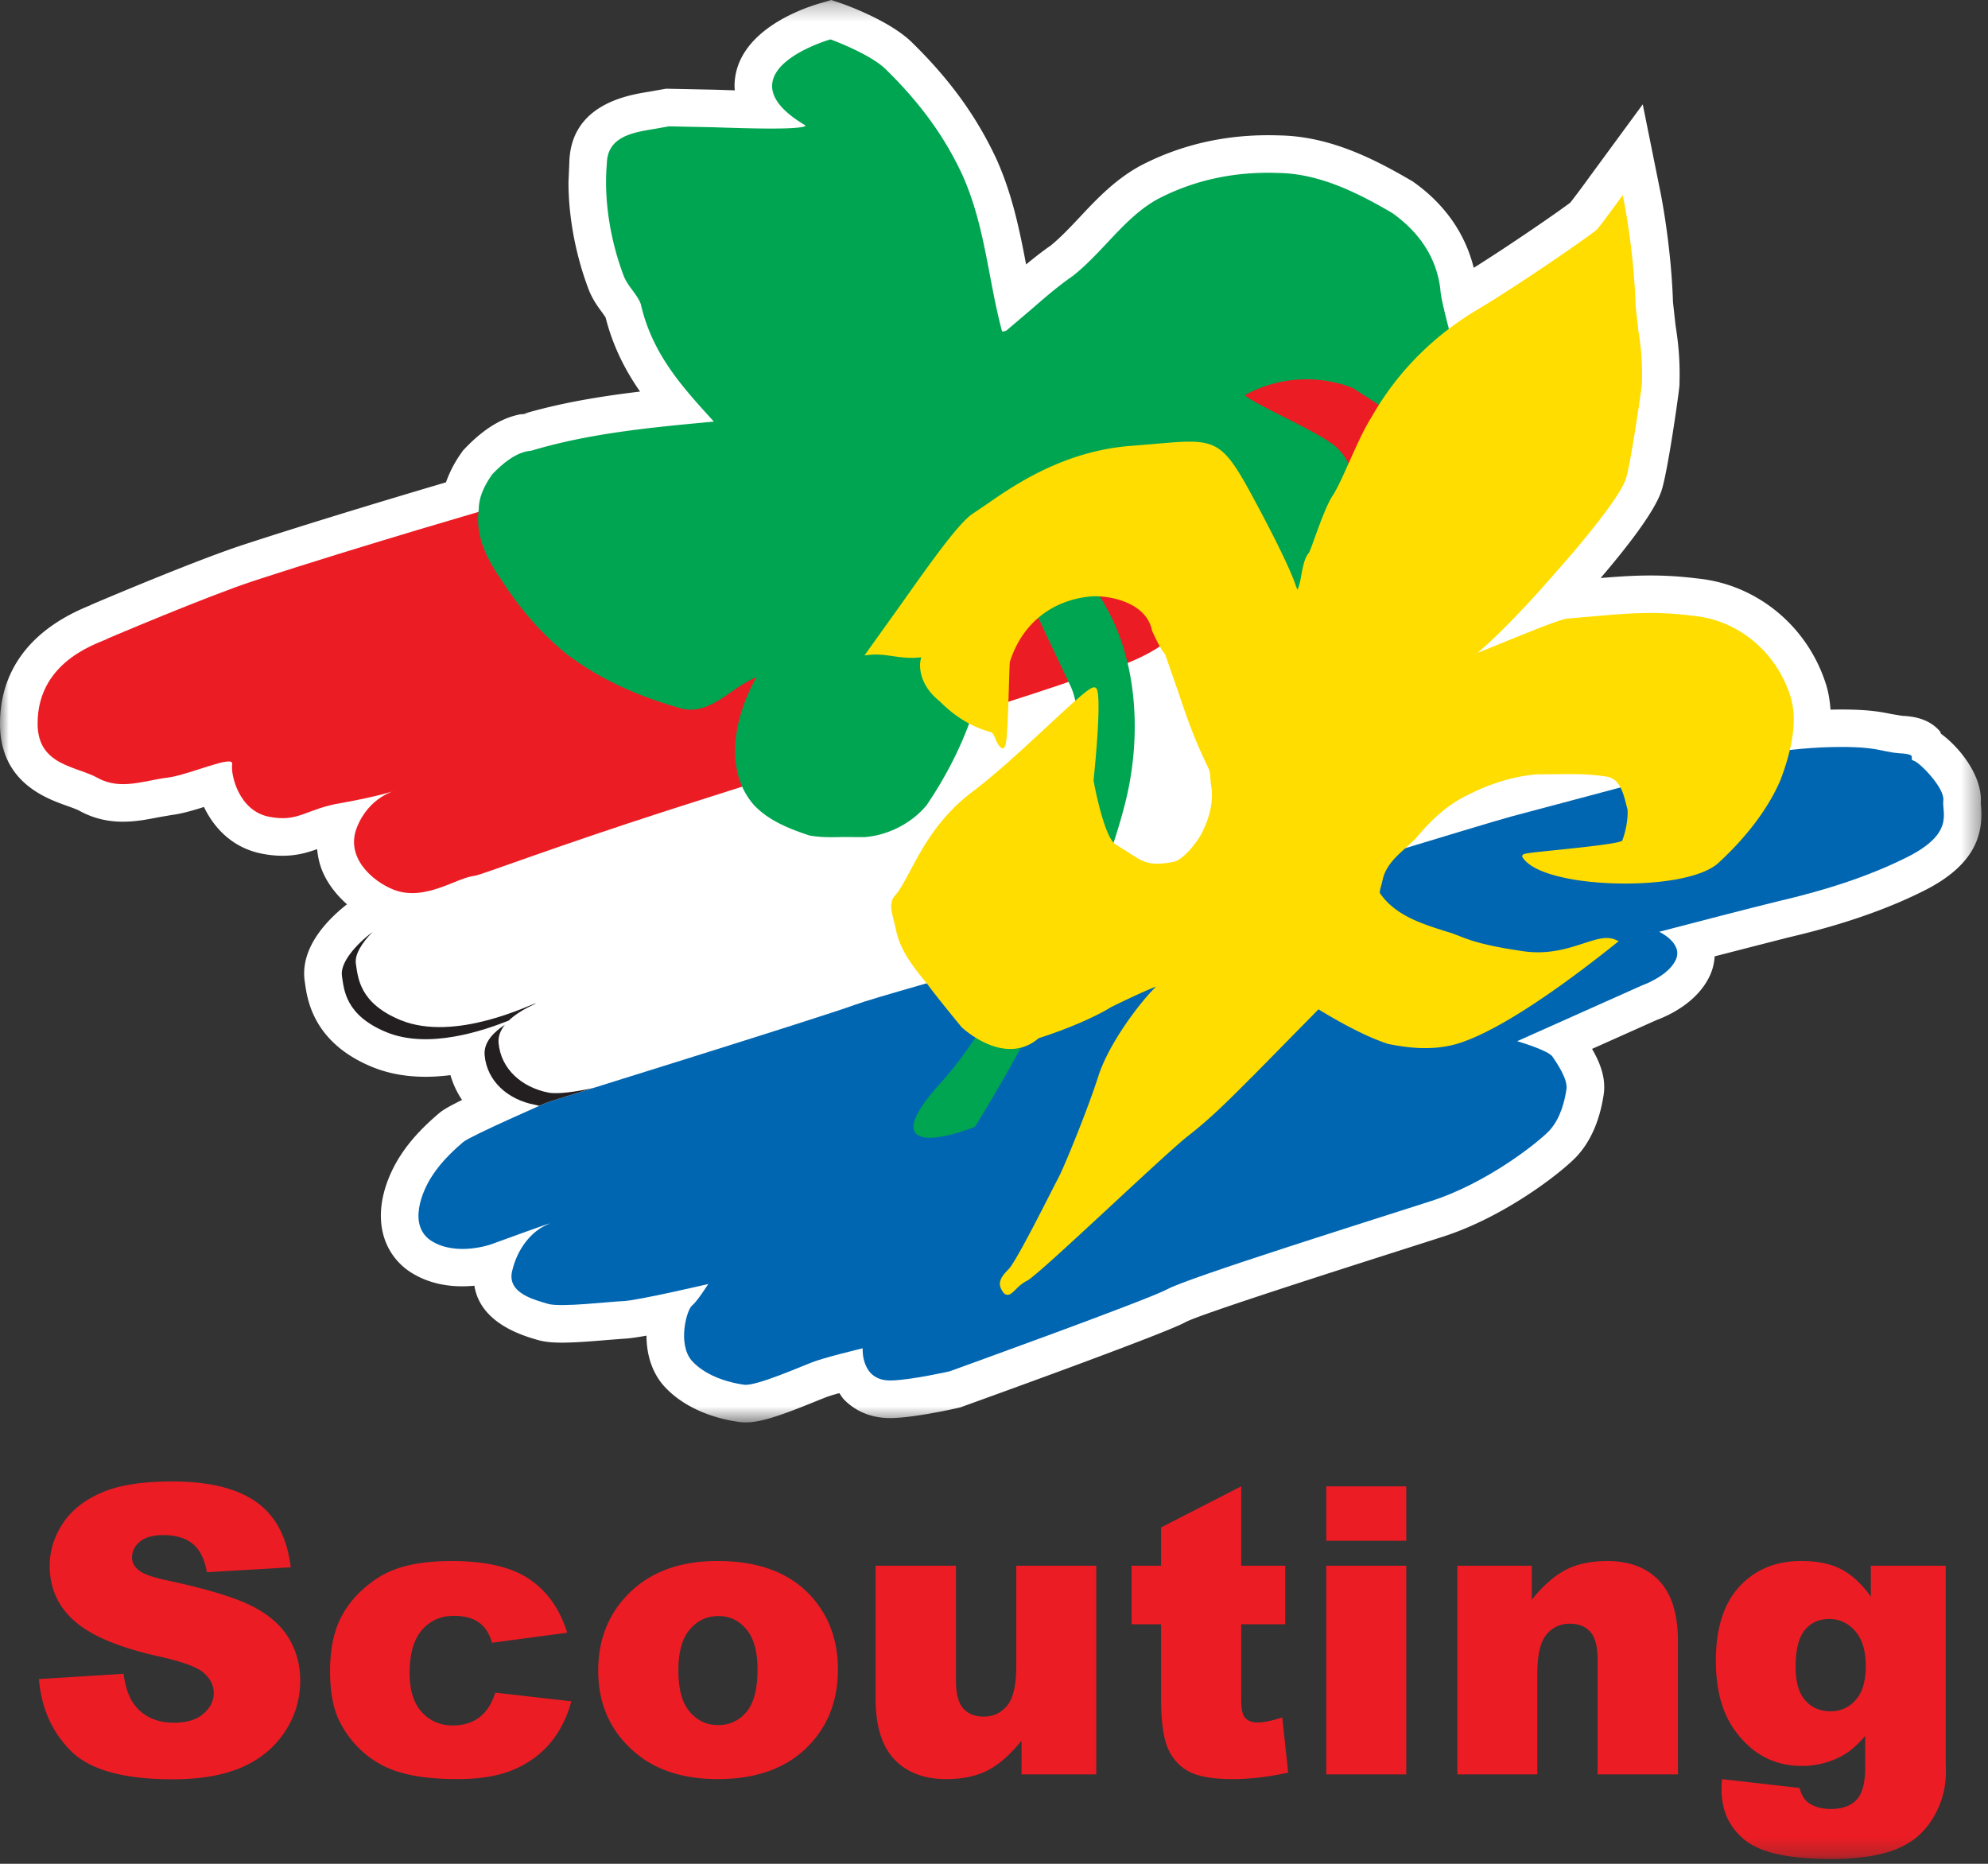
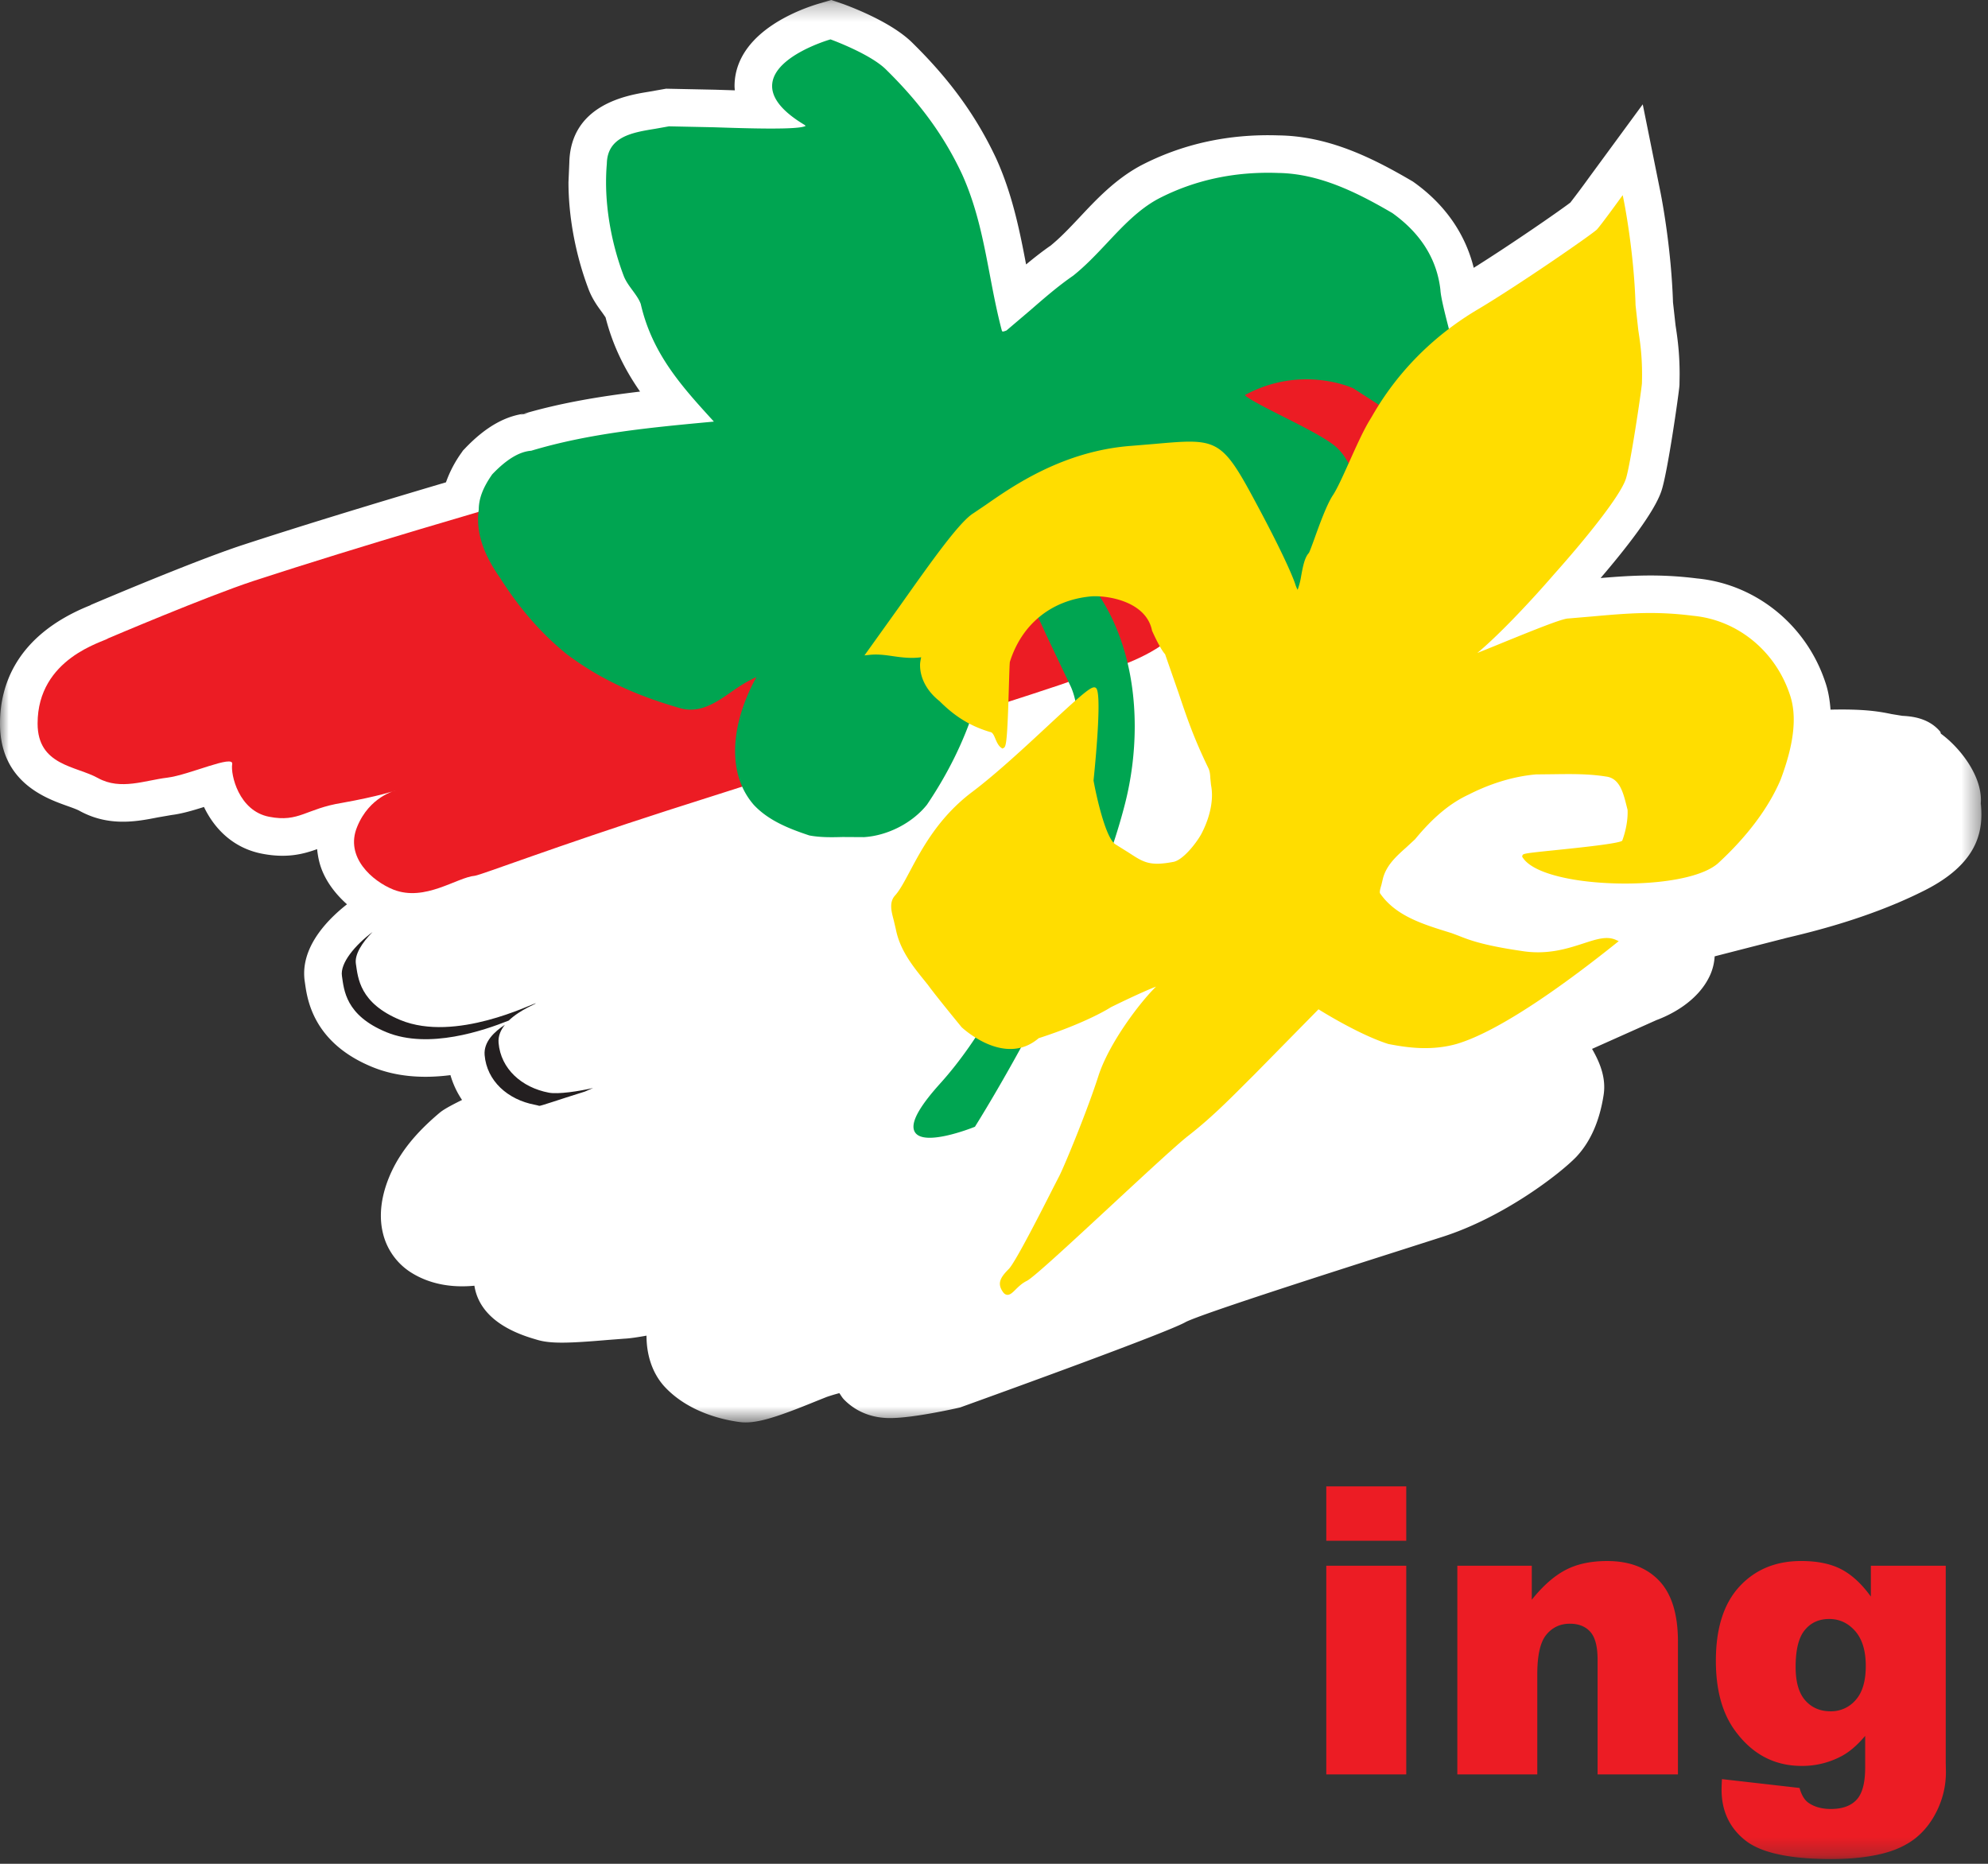
<svg xmlns="http://www.w3.org/2000/svg" xmlns:xlink="http://www.w3.org/1999/xlink" width="112" height="105" viewBox="0 0 112 105">
  <rect x="0" y="0" width="112" height="105" fill="#333333" stroke="none" />
  <defs>
    <path id="a" d="M0 .267h111.628v80.134H0z" />
    <path id="c" d="M0 105.733h111.628V1H0z" />
  </defs>
  <g transform="translate(0 -1)" fill="none" fill-rule="evenodd">
    <g transform="translate(0 .733)">
      <mask id="b" fill="#fff">
        <use xlink:href="#a" />
      </mask>
      <path d="M46.15.467c-1.025.303-4.392 1.5-4.74 4.214a3.4 3.4 0 00-.027.439c0 .076.01.157.014.236l-1.106-.035-2.765-.057-.998.176c-1.187.192-4.39.716-4.454 4.006l-.047 1.086c0 1.955.399 4.09 1.125 6.012.214.573.54 1.014.779 1.335l.185.267c.418 1.641 1.114 2.991 1.944 4.181-2.244.27-4.51.635-6.743 1.306l.45-.085c-1.218.092-2.386.74-3.57 1.982l-.11.114-.09.13a6.68 6.68 0 00-.872 1.665c-4.615 1.367-8.413 2.535-11.495 3.544-2.717.894-8.126 3.197-8.355 3.294l-.148.063-.04.027-.081.033C.869 36.085 0 38.935 0 41.028c0 3.287 2.553 4.201 3.78 4.64.277.098.564.201.71.284 1.654.905 3.242.592 4.4.364l.786-.136c.568-.07 1.194-.255 1.816-.451.574 1.202 1.624 2.313 3.27 2.632 1.409.275 2.349.015 3.104-.257.043.423.129.844.303 1.255.29.687.777 1.317 1.38 1.853-.998.781-2.413 2.187-2.413 3.893 0 .153.01.309.035.467l.017.117c.13.91.474 3.332 3.787 4.689 1.275.522 2.75.669 4.402.458.146.499.364.97.654 1.398-.912.45-1.117.605-1.257.718l-.046.038c-.608.518-1.492 1.329-2.16 2.369-.276.415-1.11 1.807-1.11 3.393 0 .286.027.578.09.873a3.616 3.616 0 001.645 2.352c1.204.743 2.52.82 3.534.723.166 1.069.948 2.288 3.369 2.997l.154.046c.779.238 1.829.196 4.04.008l.89-.068c.268-.01.718-.076 1.243-.17 0 1.087.32 2.053.929 2.774l.044.05c1.37 1.521 3.436 1.933 4.26 2.041.92.127 2.09-.263 4.363-1.19l.556-.222a9.83 9.83 0 01.712-.214c.087.118.15.241.258.354.49.505 1.367 1.096 2.76 1.047 1.27-.033 3.415-.511 3.654-.565l.129-.029.122-.044c2.649-.954 11.38-4.119 12.547-4.746l.044-.025c.968-.488 8.716-2.96 12.023-4.016l2.38-.762c3.486-1.097 6.687-3.574 7.61-4.534l.033-.037c.773-.842 1.275-1.998 1.497-3.436a2.92 2.92 0 00.035-.454c0-.755-.294-1.47-.686-2.147 1.812-.809 3.58-1.6 3.63-1.623.65-.239 2.32-.987 3.019-2.53.164-.361.237-.716.259-1.061 1.933-.497 4.066-1.043 4.066-1.043l.066-.016c1.225-.291 4.483-1.063 7.515-2.566 2.835-1.372 3.38-2.997 3.38-4.369 0-.187-.01-.366-.025-.542l-.01-.125-.01.158c.013-.101.018-.204.018-.308 0-1.423-1.177-2.941-2.256-3.734l-.03-.105c-.684-.824-1.706-.877-2.197-.903l.054.003-.602-.098c-.78-.165-1.63-.29-3.442-.25-.042-.547-.128-1.07-.298-1.558-1.073-3.221-3.915-5.52-7.234-5.835-2.08-.261-3.69-.168-5.421-.021 1.488-1.74 3.017-3.707 3.418-4.882.349-.99.99-5.513 1.02-5.934l.005-.063.009-.581c0-1.247-.125-2.094-.23-2.778a464.91 464.91 0 00-.144-1.298c-.098-3-.6-5.662-.7-6.171l-1.004-4.98-2.996 4.083a51.484 51.484 0 01-1.082 1.45c-.596.46-3.356 2.369-5.444 3.677-.467-1.883-1.584-3.538-3.352-4.806l-.08-.057-.083-.048c-2.224-1.301-4.67-2.51-7.475-2.549-2.811-.095-5.428.477-7.78 1.704-1.428.772-2.485 1.898-3.417 2.892-.587.623-1.13 1.2-1.705 1.656l.11-.082c-.508.35-.981.722-1.437 1.1-.353-1.853-.764-3.931-1.678-5.954-1.111-2.376-2.593-4.426-4.67-6.474C50.453 1.701 48.6.905 47.586.524L47.463.48l-.634-.213-.68.2z" fill="#FFF" mask="url(#b)" />
    </g>
    <path d="M20.056 55.29c-.12-.756.876-1.845 1.902-2.568 1.057-.725 2.748-1.48 3.776-1.842 1.026-.333 1.75-.575 2.324-.756 3.323-1.147 10.813-3.774 11.114-3.894.332-.153 17.334-5.708 18.785-6.013 1.417-.3 7.518-3.017 8.155-3.562.42-.362 12.772-1.782 14.374-.996 1.568.785-.514 6.162 2.356 5.375 2.835-.783 11.685-2.173 13.254.363 1.571 2.538.304 3.807-.813 4.288-1.089.455-21.653 5.587-21.653 5.587s-29.294 7.912-30.41 8.092c-.877.154-6.916 2.026-9.213 2.778-.632.213.091-.028-1.116.334-1.54.451-1.269.211-1.964.09-1.539-.3-2.718-1.36-2.839-2.806-.12-1.42 2.266-2.236 2.085-2.236-.182 0-4.499 2.206-7.61.937-2.326-.937-2.387-2.387-2.507-3.172" fill="#FFF" />
-     <path d="M30.844 63.097s15.644-4.86 17.335-5.496c1.69-.634 20.05-5.68 21.32-5.95 1.238-.272 14.164-4.258 15.64-4.651 1.48-.392 11.238-2.99 11.238-2.99s3.11-.752 6.25-.904c3.14-.121 3.23.242 4.379.33 1.148.063.453.304.817.425.33.09 1.75 1.54 1.66 2.235-.092.695.693 1.872-2.175 3.26-2.868 1.42-5.98 2.145-7.127 2.417-1.146.27-6.705 1.72-6.705 1.72s1.36.635.939 1.572c-.424.935-1.904 1.448-1.904 1.448l-7.036 3.144s1.752.51 1.992.873c.243.364.876 1.27.784 1.84-.09.577-.302 1.605-.965 2.328-.666.695-3.563 2.99-6.734 3.988-3.17 1.025-13.682 4.316-14.798 4.95-1.12.604-12.261 4.622-12.261 4.622s-2.143.483-3.262.512c-1.75.06-1.63-1.811-1.63-1.811s-2.264.544-2.84.787c-.573.21-3.17 1.358-3.833 1.265-.696-.09-2.115-.421-2.96-1.358-.816-.966-.27-2.898.03-3.111.272-.213.905-1.206.905-1.206s-3.985.935-4.801.965c-.785.028-3.533.364-4.23.153-.692-.214-2.322-.575-2.021-1.842.302-1.302 1.117-2.265 1.993-2.627.876-.366-3.171 1.114-3.171 1.114s-1.933.696-3.351-.18c-1.39-.877-.514-2.871.03-3.684.542-.846 1.328-1.541 1.75-1.902.453-.364 4.742-2.236 4.742-2.236" fill="#0066B2" />
    <path d="M6.105 36.957s5.525-2.354 8.183-3.23c6.099-1.994 13.62-4.168 16.097-4.893 2.354-.724 9.633-2.93 15.793-4.802 4.894-1.479 9.12-2.748 9.574-2.868 1.056-.24 22.195-6.886 22.892-6.07.693.784 2.869 2.747 2.748 5.588-.121 2.868-5.375 9.843-6.281 10.325-.938.455-16.58 3.536-16.58 3.536s8.093-3.202 8.454.12c.335 3.321-6.282 4.5-6.613 4.68-.331.212-13.136 4.228-22.74 7.308-6.372 2.052-10.48 3.623-10.871 3.685-1.026.09-2.81 1.48-4.592.784-1.206-.482-2.745-1.84-2.052-3.53.695-1.725 2.175-2.056 2.175-2.056s-.968.331-3.02.696c-2.054.331-2.417 1.115-4.108.784-1.721-.33-2.176-2.386-2.084-2.96.119-.573-2.415.604-3.655.757-1.268.151-2.627.723-3.895.028-1.237-.695-3.412-.695-3.412-3.079 0-3.686 3.716-4.593 3.987-4.803" fill="#EC1C24" />
    <path d="M81.84 20.417l-.227-.946c-.2-.775-.444-1.738-.464-2.149-.196-1.719-1.104-3.172-2.705-4.318-1.98-1.158-4.123-2.23-6.441-2.26-2.456-.09-4.731.403-6.765 1.464-1.1.595-1.992 1.545-2.856 2.466-.606.643-1.231 1.31-1.934 1.866-.85.585-1.637 1.273-2.4 1.935l-1.346 1.144c-.03.01-.184.076-.231.055l-.031-.055c-.274-1.034-.477-2.097-.673-3.127-.356-1.874-.723-3.812-1.566-5.675-.995-2.13-2.346-3.992-4.252-5.867-.855-.882-3.033-1.683-3.124-1.718l-.038-.013-.037.011c-.126.037-3.043.91-3.24 2.453-.1.78.513 1.574 1.823 2.357a.467.467 0 00.057.05c-.361.24-3.354.14-5.17.08l-2.531-.053-.791.141c-1.257.205-2.684.433-2.71 1.971-.03.337-.044.682-.044 1.037 0 1.696.347 3.562.989 5.261.112.3.31.57.5.827.188.258.368.5.466.771.644 2.814 2.317 4.648 4.09 6.593 0 0 .02.024.03.033l-.213.02c-3.342.312-6.801.637-10.08 1.622-.663.048-1.391.485-2.196 1.331-.522.744-.757 1.368-.757 1.988-.027.18-.04.362-.04.546 0 1.036.4 2.101 1.238 3.296 1.103 1.735 2.328 3.137 3.739 4.284 1.79 1.348 3.748 2.287 6.352 3.042 1.15.355 2.089-.304 3-.942.433-.304.886-.59 1.352-.79-.676 1.215-1.2 2.711-1.2 4.16 0 1.098.296 2.161 1.05 3.031.848.913 2.062 1.37 3.134 1.727.635.117 1.239.105 1.876.088l1.203.007c1.339-.084 2.726-.8 3.546-1.826 2.38-3.527 3.579-7.284 3.579-11.194 0-.45-.017-.906-.05-1.36l.134-.298.09-.19c.15.137 1.087.98 1.087.98 1.164.912 1.219 1.031 1.875 2.482l1.326 2.795c.335.655.49 1.607.49 2.763 0 5.245-3.23 14.68-7.78 19.72-1.011 1.121-1.51 1.926-1.51 2.436 0 .132.033.243.097.336.532.766 3.046-.2 3.33-.314l.036-.013.02-.034c.064-.102 6.407-10.167 8.44-18.185.335-1.319.542-2.806.542-4.339 0-3.146-.866-6.484-3.26-8.942l-.493-.41a3.95 3.95 0 00-.68-.543c.057-.112.16-.33.215-.447 1.186.311 2.279.794 3.334 1.266 1.27.568 2.468 1.104 3.828 1.362.479.12.819.316 1.147.508.497.29.965.56 1.84.523l1.352-.144c.609-.09 1.01-.15 1.43.042.152.07.359.033.628-.114 1.167-.635 3.292-3.24 3.468-4.479.008-.07.008-.152.008-.24 0-1.055-.4-3.3-1.591-4.22-.597-.468-1.83-1.092-2.917-1.64-.865-.436-1.913-.969-2.105-1.183 3.194-1.735 6.073-.399 6.103-.386 2.994 1.93 3.968 2.555 4.312 2.728.016.011.006.036.023.044 0 0 .014-.02.019-.024.132.063.158.047.18.016l.069-.106-.137-.09c-.11-.07.112-.534.304-.943.455-.958 1.14-2.402.835-4.08m-6.687 5.662z" fill="#00A551" />
    <path d="M100.832 40.119c-.82-2.458-2.957-4.195-5.448-4.428-2.147-.275-3.708-.138-5.686.038l-1.34.114c-.328 0-1.782.583-3.804 1.407-.478.196-.936.382-1.326.536 1.105-.91 2.863-2.742 4.352-4.465 1.72-1.927 3.676-4.343 4.01-5.322.25-.708.88-4.958.913-5.406.004-.17.007-.333.007-.487 0-1.11-.111-1.846-.212-2.508l-.154-1.4c-.093-3.112-.664-5.908-.67-5.938l-.054-.266-.161.22c-.011.015-1.027 1.419-1.29 1.713-.267.267-4.428 3.15-6.768 4.536-3.698 2.208-5.37 5.07-5.918 6.01l-.132.22c-.342.564-.737 1.438-1.116 2.283-.356.79-.69 1.538-.936 1.913-.345.51-.756 1.646-1.055 2.478-.133.366-.26.714-.307.786-.243.259-.34.792-.434 1.305a3.955 3.955 0 01-.198.769 1.731 1.731 0 01-.116-.266c-.01-.04-.327-1.106-2.333-4.822-1.856-3.46-2.14-3.437-5.61-3.13l-1.302.108c-3.832.28-6.672 2.257-8.197 3.319l-.702.474c-.79.485-2.335 2.665-4.121 5.189l-2.022 2.824.27-.028c.473-.055.914.01 1.385.078.49.07 1 .13 1.54.054-.03.146-.063.293-.063.44 0 .737.384 1.468 1.094 2.029.887.886 1.743 1.41 2.85 1.742.138.006.22.19.295.374.085.197.172.402.336.515l.062.044.08-.038c.139-.077.199-.4.29-3.51.019-.618.037-1.26.054-1.338.668-2.113 2.317-3.458 4.515-3.681.815-.088 3.152.206 3.494 1.925.01.03.464 1.047.734 1.323.003.014.762 2.19.762 2.19.466 1.388.836 2.483 1.655 4.186.11.202.123.416.135.638l.036.357c.036.18.054.372.054.569 0 .69-.215 1.47-.616 2.222-.33.574-1.03 1.43-1.548 1.54-1.34.254-1.681.032-2.503-.504l-.763-.478c-.555-.325-1.083-2.71-1.242-3.6.186-1.82.447-4.961.14-5.21-.187-.165-.54.11-2.687 2.104-1.301 1.21-2.921 2.714-4.256 3.724-1.91 1.425-2.857 3.205-3.55 4.506-.301.565-.562 1.053-.816 1.337-.361.385-.223.903-.09 1.403l.12.51c.234 1.193.96 2.09 1.665 2.96l.142.177c.475.655 1.888 2.37 1.902 2.388.035.03 2.408 2.27 4.338.618 2.72-.88 4.014-1.708 4.065-1.744.968-.478 2.027-.967 2.549-1.163-.876.85-2.63 3.145-3.241 5.012-.61 1.916-1.873 4.978-2.197 5.63l-.333.647c-.637 1.257-2.131 4.2-2.517 4.61-.486.485-.676.82-.343 1.298.069.104.149.157.24.166.165.014.303-.123.476-.294.164-.163.369-.364.643-.495.39-.204 2.533-2.19 4.798-4.29 1.807-1.675 3.675-3.407 4.283-3.876 1.25-.975 2.196-1.922 3.393-3.121l.334-.332 3.616-3.677c.386.244 2.379 1.46 3.932 1.954 1.123.222 2.449.39 3.844 0 2.486-.734 6.256-3.488 8.98-5.667l.158-.127-.184-.08c-.504-.217-1.081-.027-1.815.212-.91.294-2.043.665-3.527.414-2.15-.315-2.924-.622-3.49-.847l-.388-.146-.233-.073c-1.448-.45-2.947-.92-3.811-2.174a.176.176 0 01-.012-.07c0-.1.042-.243.089-.401l.09-.377c.198-.746.767-1.253 1.315-1.742l.494-.458c1.016-1.234 1.973-2.03 3.015-2.513.868-.443 2.225-1 3.796-1.138l.947-.01c1.03-.013 2.002-.03 3.01.132.756.099.957.898 1.15 1.67l.052.204c.026.509-.083 1.153-.301 1.739-.187.163-2.417.393-3.746.53-1.852.19-1.853.198-1.882.325l-.01.048.035.05c.52.799 2.244 1.153 3.227 1.292 2.754.386 6.506.128 7.765-.965 1.65-1.514 2.87-3.146 3.536-4.724.765-2.031.933-3.597.514-4.8" fill="#FD0" />
-     <path d="M30.174 57.525c-.178.006-4.51 2.215-7.608.944-2.323-.955-2.396-2.392-2.516-3.17-.08-.521.34-1.188.938-1.792-.97.727-1.837 1.745-1.724 2.477.118.776.19 2.216 2.514 3.169 2.382.974 5.492-.103 6.883-.658.658-.633 1.629-.974 1.513-.97m3.24 4.769c-.795.184-1.963.362-2.49.264-1.538-.29-2.711-1.348-2.835-2.804-.033-.389.12-.729.356-1.021-.582.378-1.205.954-1.142 1.706.122 1.454 1.297 2.513 2.835 2.801.097.019.175.039.24.059l.466-.202s1.023-.321 2.57-.803" fill="#231F20" />
-     <path d="M2.192 95.594l4.77-.298c.104.775.314 1.364.63 1.771.516.656 1.256.984 2.215.984.714 0 1.266-.167 1.653-.504.388-.335.582-.724.582-1.167 0-.42-.184-.796-.553-1.13-.37-.33-1.226-.645-2.569-.94-2.199-.494-3.766-1.15-4.704-1.969-.943-.819-1.416-1.864-1.416-3.134 0-.833.242-1.62.726-2.363.482-.74 1.21-1.324 2.18-1.748.97-.425 2.3-.636 3.99-.636 2.072 0 3.654.385 4.742 1.157 1.09.771 1.736 1.996 1.943 3.68l-4.726.276c-.125-.73-.39-1.262-.792-1.594-.402-.333-.957-.497-1.665-.497-.582 0-1.023.123-1.318.37-.295.248-.441.548-.441.902 0 .258.12.49.364.697.236.214.797.414 1.683.598 2.191.472 3.761.95 4.71 1.433.947.483 1.638 1.083 2.069 1.8.433.715.648 1.516.648 2.4a5.15 5.15 0 01-.864 2.88c-.576.876-1.38 1.542-2.412 1.996-1.034.454-2.337.681-3.908.681-2.76 0-4.67-.53-5.732-1.594-1.063-1.063-1.665-2.413-1.805-4.05m25.711.763l4.283.487c-.235.893-.623 1.666-1.162 2.32-.538.652-1.226 1.16-2.064 1.521-.837.361-1.902.542-3.193.542-1.247 0-2.286-.116-3.116-.348a5.429 5.429 0 01-2.141-1.127 5.715 5.715 0 01-1.407-1.831c-.338-.701-.508-1.63-.508-2.787 0-1.208.206-2.216.62-3.019a5.45 5.45 0 011.24-1.587c.523-.468 1.061-.816 1.615-1.044.877-.361 2.003-.542 3.376-.542 1.919 0 3.382.342 4.389 1.028 1.006.687 1.712 1.691 2.119 3.011l-4.239.565c-.133-.502-.374-.88-.725-1.134-.351-.256-.821-.383-1.411-.383-.745 0-1.349.267-1.81.802-.462.534-.692 1.342-.692 2.424 0 .965.228 1.698.687 2.199.456.501 1.04.751 1.747.751.591 0 1.088-.15 1.49-.452.403-.303.702-.768.902-1.396m10.315-1.251c0 1.05.211 1.824.636 2.324.424.503.958.754 1.6.754a2 2 0 001.6-.742c.416-.494.624-1.287.624-2.38 0-1.019-.21-1.777-.63-2.275-.42-.498-.942-.746-1.56-.746-.658 0-1.2.253-1.628.758-.428.505-.642 1.274-.642 2.307m-4.516.011c0-1.793.605-3.27 1.815-4.433 1.21-1.16 2.845-1.744 4.903-1.744 2.354 0 4.132.684 5.335 2.05.967 1.098 1.451 2.452 1.451 4.06 0 1.808-.6 3.291-1.799 4.445-1.199 1.154-2.858 1.732-4.976 1.732-1.888 0-3.416-.479-4.582-1.439-1.432-1.188-2.147-2.746-2.147-4.67m28.058 5.844h-4.207V99.06c-.627.781-1.259 1.337-1.897 1.67-.638.332-1.423.498-2.352.498-1.24 0-2.213-.371-2.918-1.111-.703-.743-1.056-1.885-1.056-3.427v-7.483h4.526v6.465c0 .739.137 1.263.41 1.573.274.308.658.462 1.151.462.54 0 .981-.204 1.323-.618.344-.412.515-1.154.515-2.224v-5.657h4.505v11.755zm8.168-16.227v4.472h2.48v3.297h-2.48v4.166c0 .5.05.831.144.994.147.25.405.375.775.375.331 0 .796-.095 1.394-.286l.332 3.11c-1.114.243-2.154.364-3.122.364-1.12 0-1.947-.144-2.478-.43-.532-.288-.925-.724-1.18-1.31-.253-.587-.38-1.536-.38-2.847v-4.136h-1.66v-3.297h1.66V87.05l4.515-2.314z" fill="#EC1C24" />
+     <path d="M30.174 57.525c-.178.006-4.51 2.215-7.608.944-2.323-.955-2.396-2.392-2.516-3.17-.08-.521.34-1.188.938-1.792-.97.727-1.837 1.745-1.724 2.477.118.776.19 2.216 2.514 3.169 2.382.974 5.492-.103 6.883-.658.658-.633 1.629-.974 1.513-.97m3.24 4.769c-.795.184-1.963.362-2.49.264-1.538-.29-2.711-1.348-2.835-2.804-.033-.389.12-.729.356-1.021-.582.378-1.205.954-1.142 1.706.122 1.454 1.297 2.513 2.835 2.801.097.019.175.039.24.059s1.023-.321 2.57-.803" fill="#231F20" />
    <mask id="d" fill="#fff">
      <use xlink:href="#c" />
    </mask>
    <path d="M74.72 100.963h4.505V89.208H74.72v11.755zm0-13.161h4.505v-3.066H74.72v3.066zm7.383 1.406h4.195v1.915c.626-.782 1.261-1.34 1.904-1.677.642-.336 1.424-.503 2.345-.503 1.249 0 2.223.371 2.928 1.111.705.742 1.058 1.888 1.058 3.438v7.471h-4.528V94.5c0-.738-.135-1.26-.409-1.567-.273-.305-.657-.459-1.151-.459-.546 0-.988.207-1.328.62-.34.413-.509 1.155-.509 2.225v5.645h-4.505V89.208zm19.059 5.701c0 .848.181 1.476.542 1.885.361.41.838.615 1.43.615a1.82 1.82 0 001.41-.636c.38-.424.57-1.063.57-1.92 0-.856-.199-1.511-.597-1.965-.4-.454-.887-.68-1.462-.68-.576 0-1.036.207-1.378.626-.344.416-.515 1.108-.515 2.075zm4.24-5.7h4.217v11.1l.01.522c0 .736-.157 1.438-.47 2.108-.313.668-.73 1.208-1.25 1.622-.522.411-1.18.71-1.98.895-.803.185-1.719.276-2.752.276-2.362 0-3.983-.353-4.865-1.063-.88-.706-1.322-1.656-1.322-2.843 0-.148.007-.346.021-.597l4.372.498c.111.404.281.685.51.841.332.228.75.343 1.251.343.648 0 1.133-.174 1.454-.522.322-.346.482-.95.482-1.814v-1.782c-.442.524-.884.904-1.328 1.14a4.701 4.701 0 01-2.246.553c-1.57 0-2.84-.687-3.809-2.059-.686-.973-1.028-2.26-1.028-3.863 0-1.828.442-3.222 1.327-4.182.886-.96 2.044-1.44 3.476-1.44.914 0 1.67.155 2.263.466.595.31 1.15.822 1.666 1.538V89.21z" fill="#EC1C24" mask="url(#d)" />
  </g>
</svg>